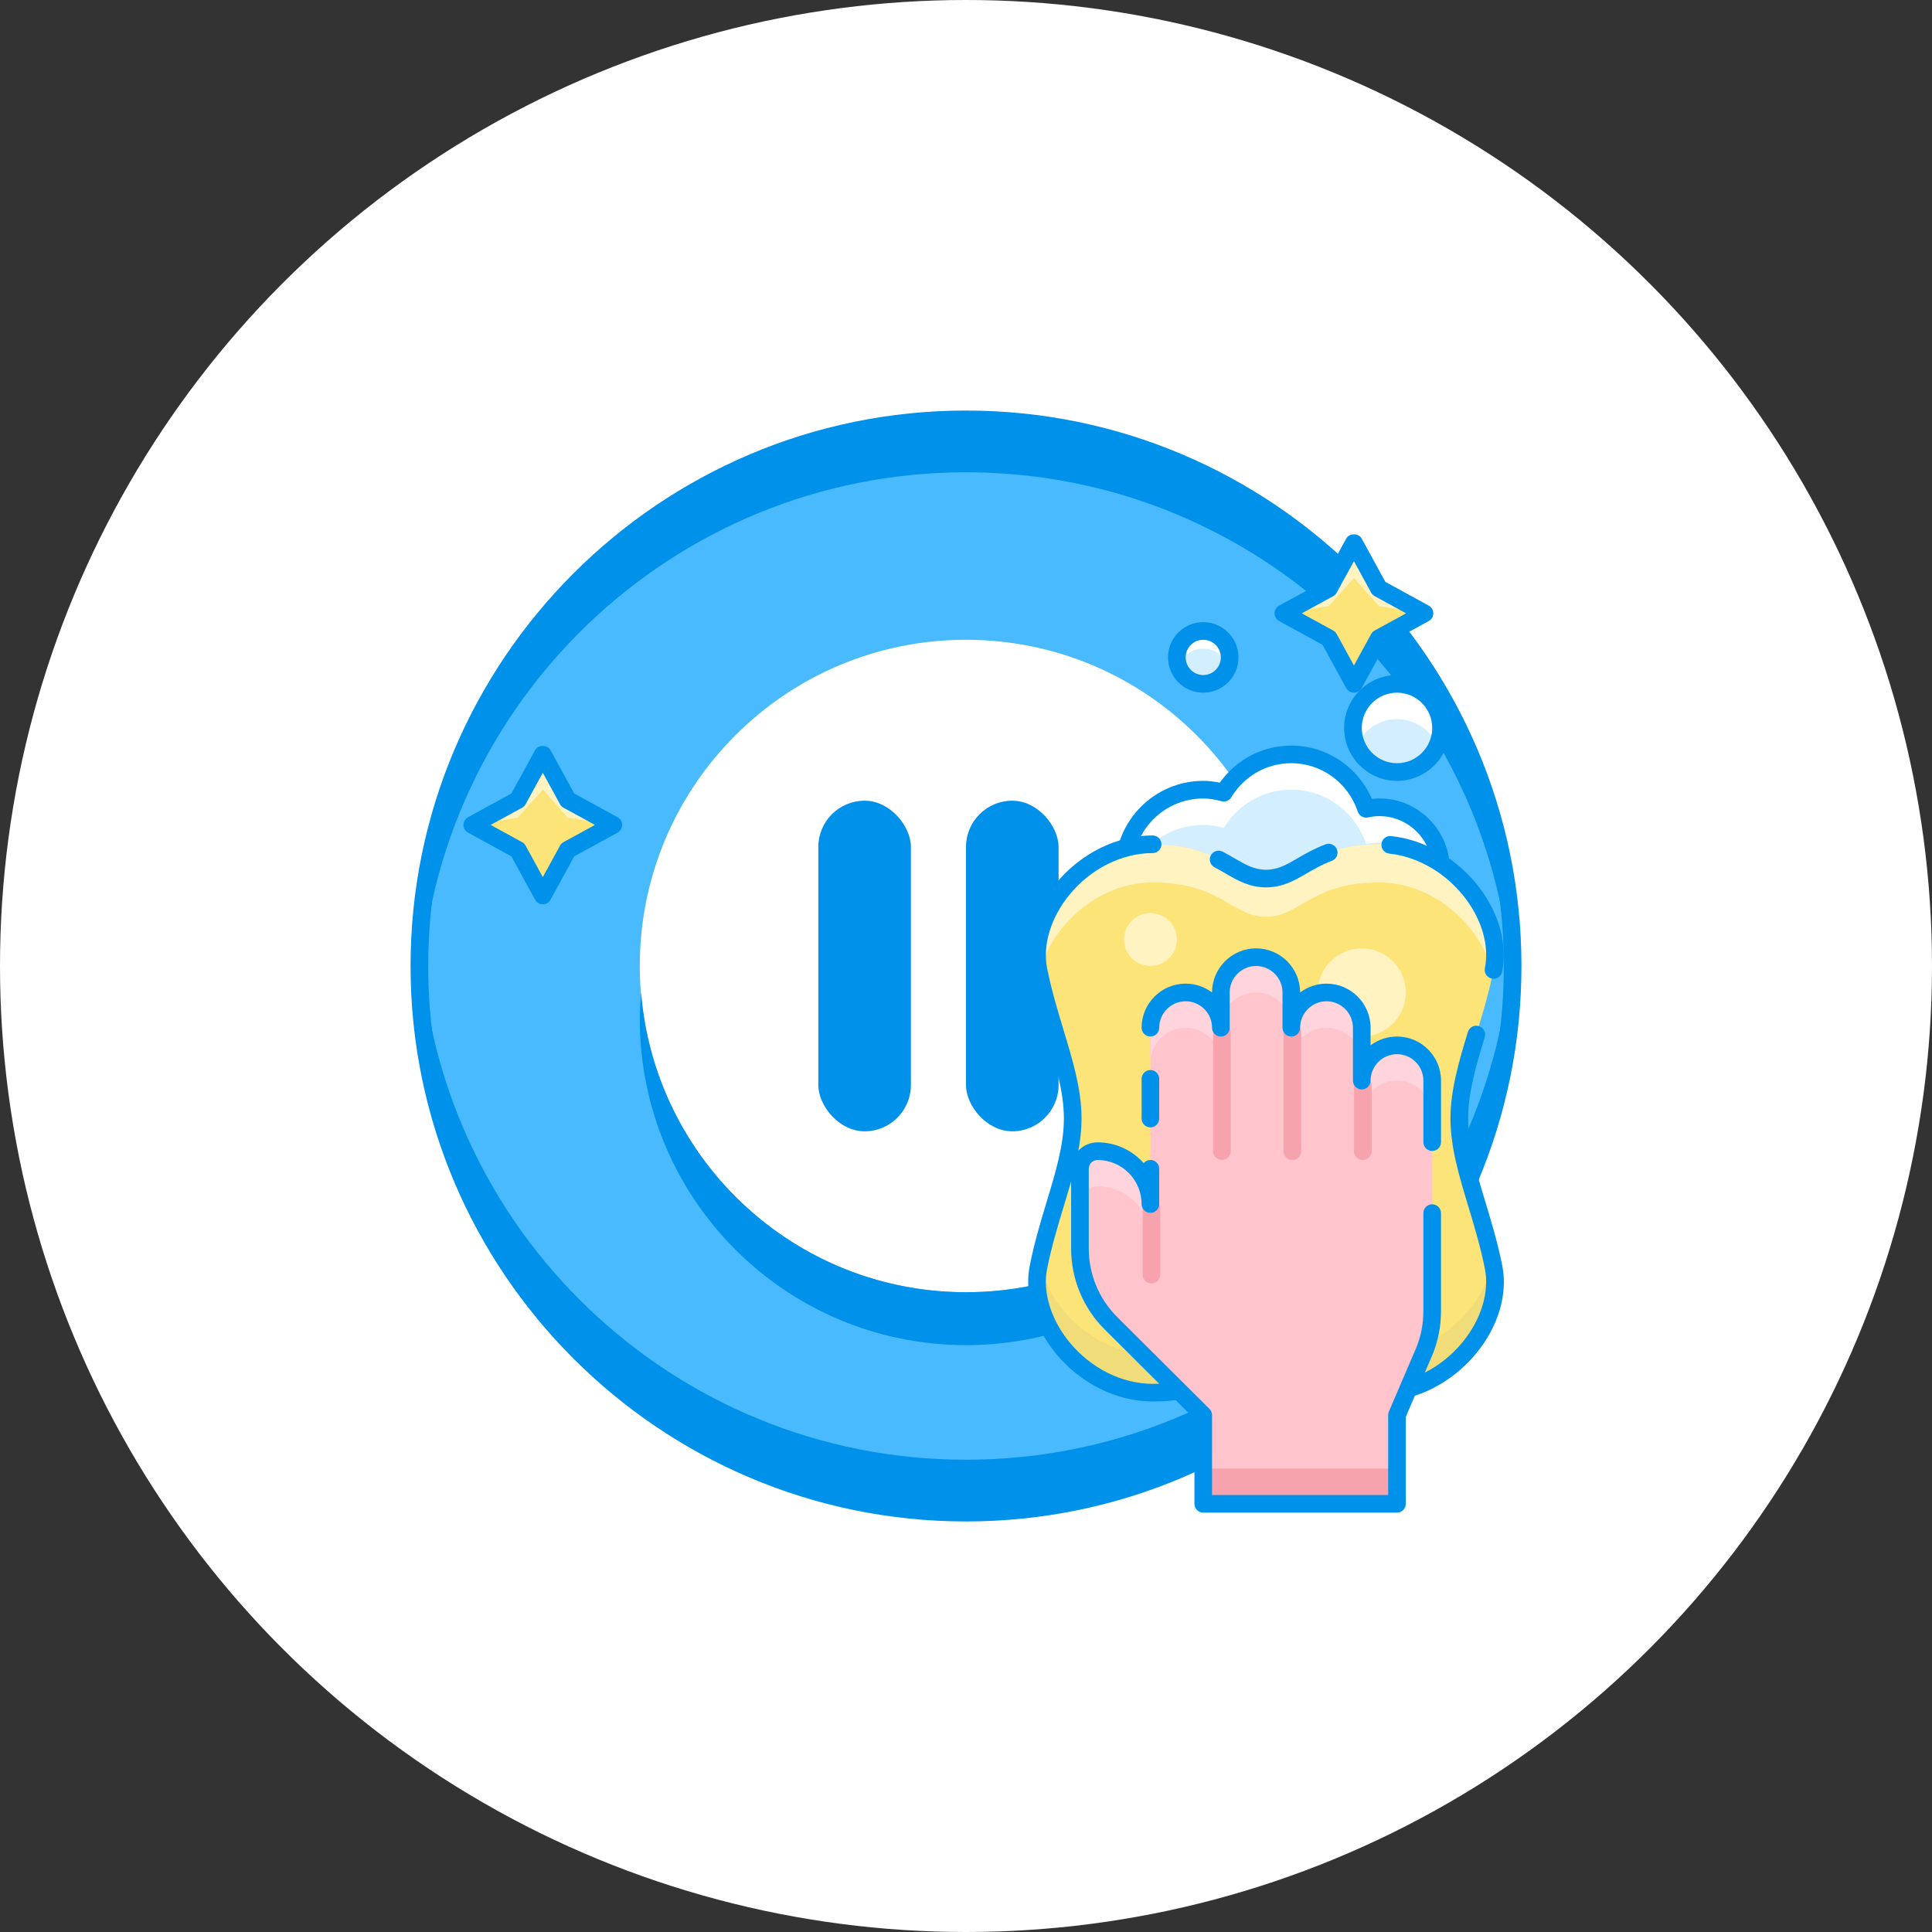
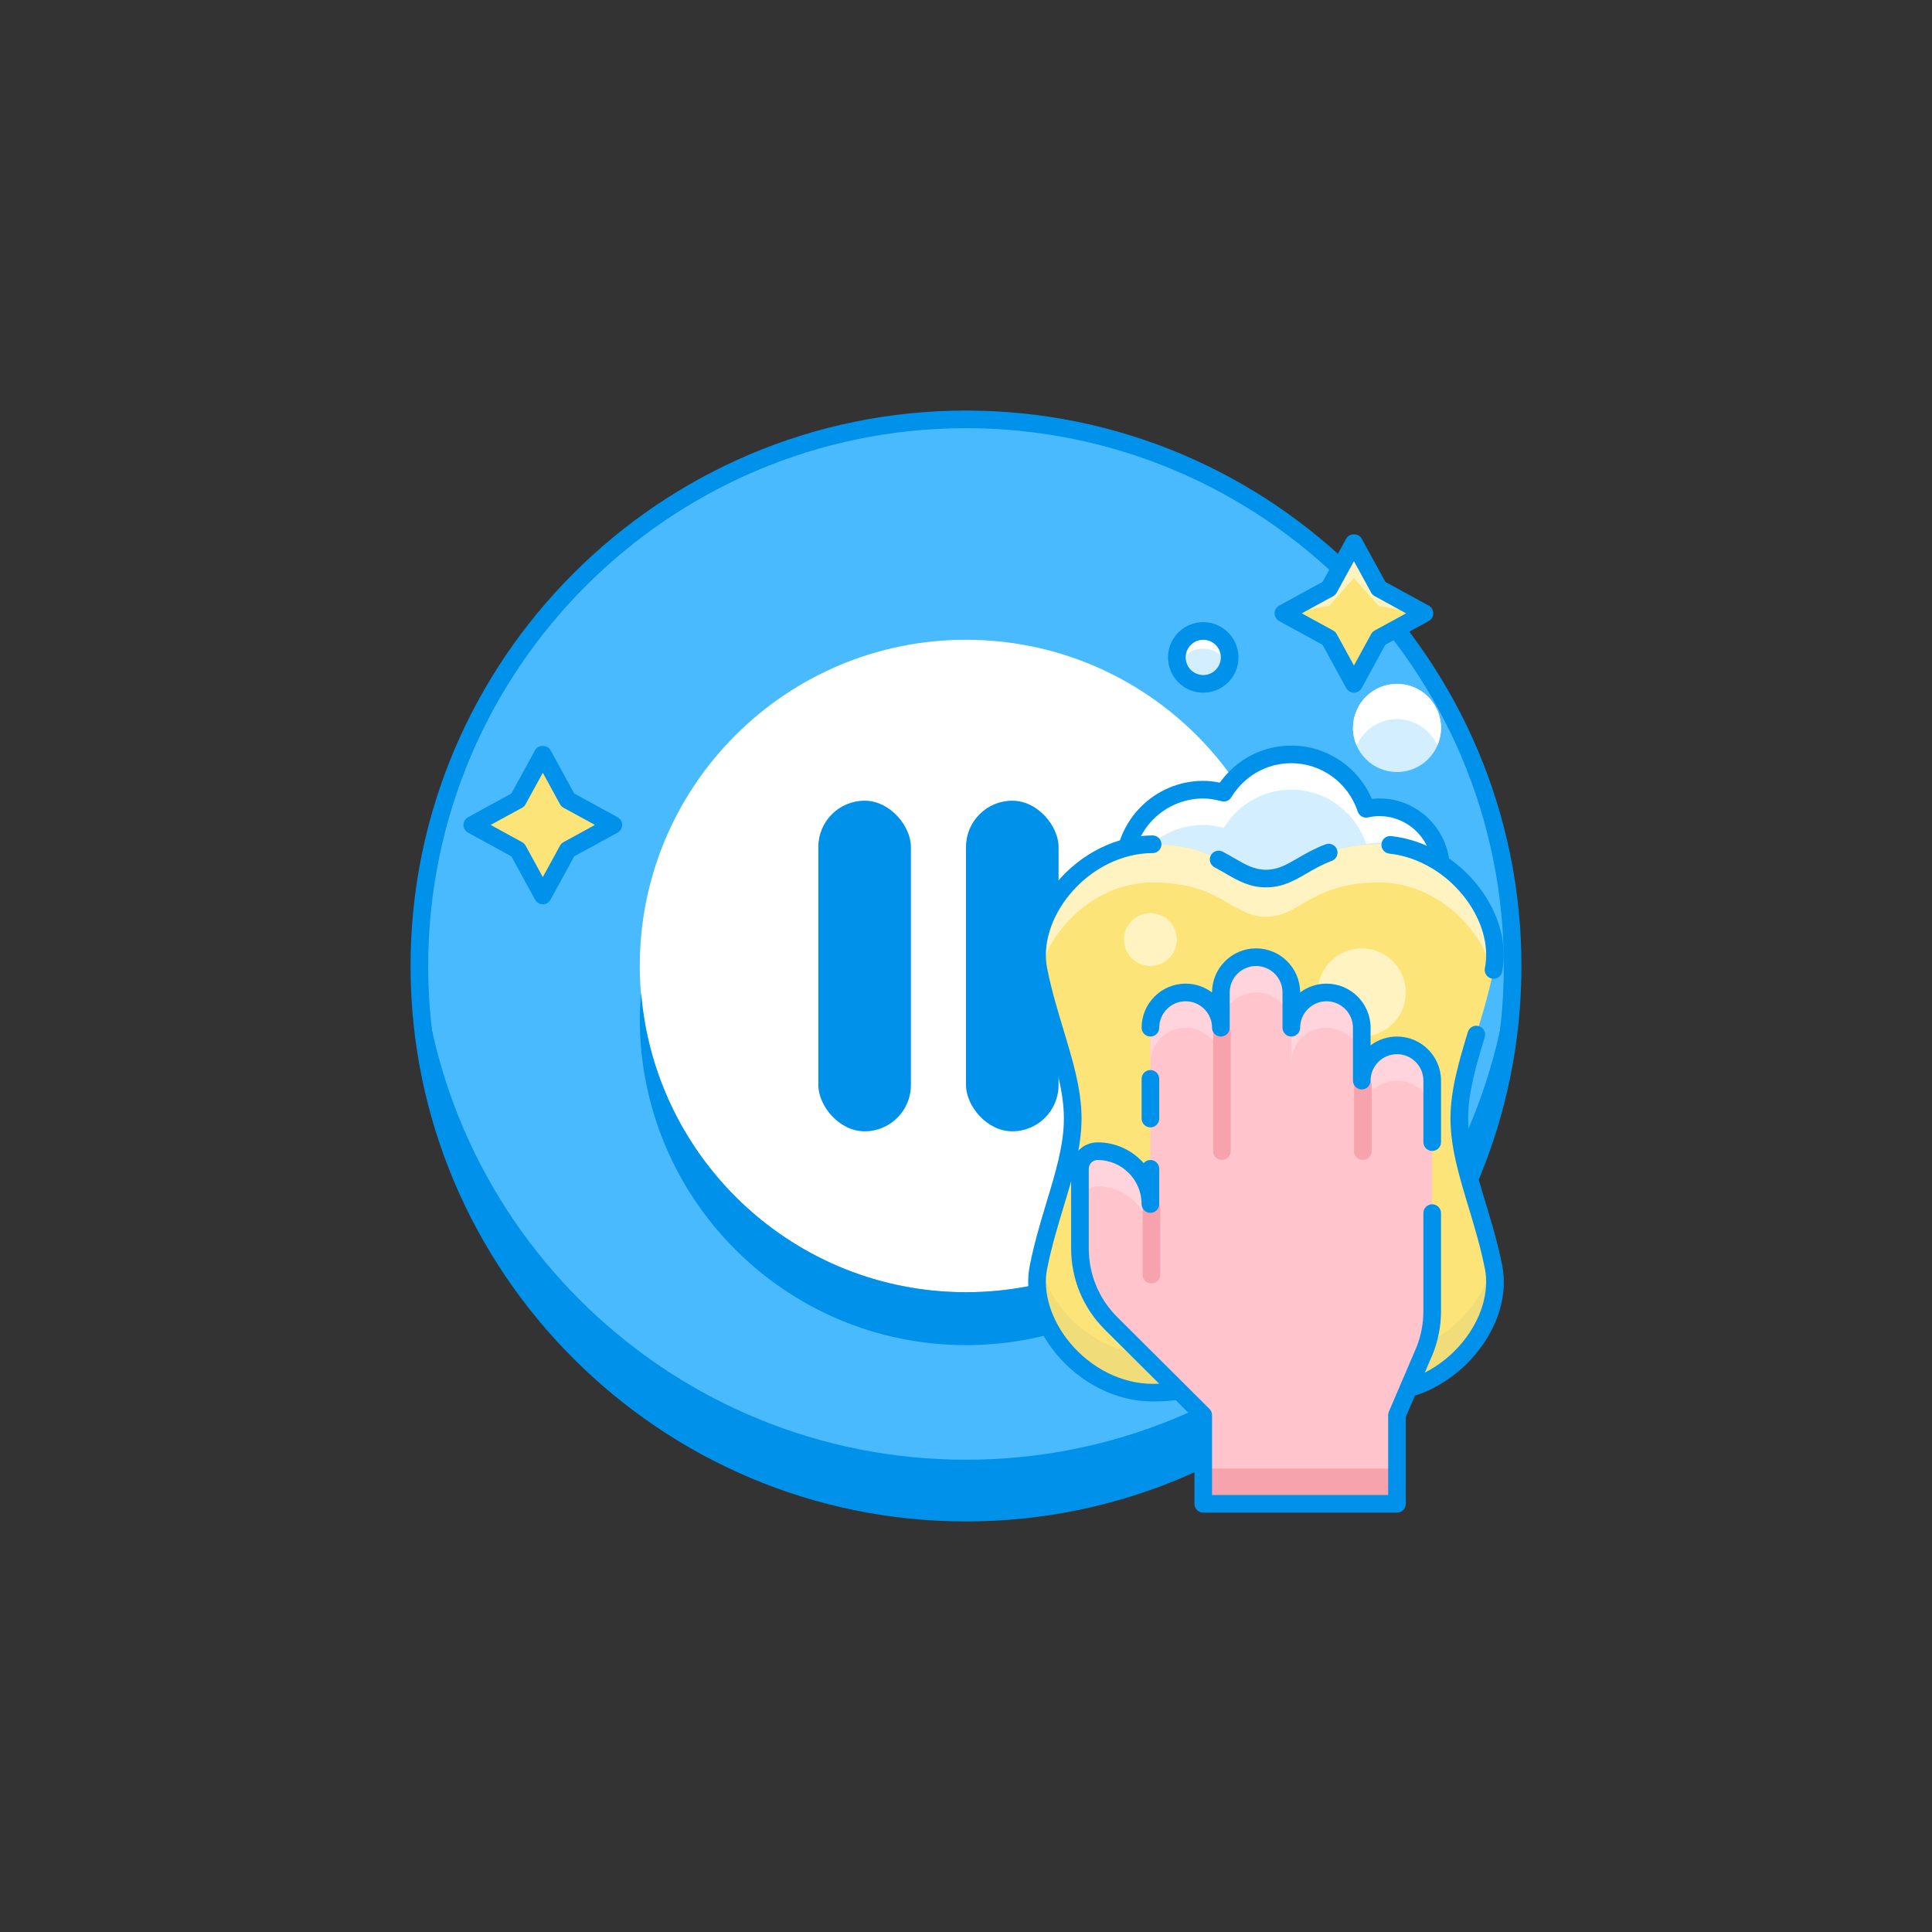
<svg xmlns="http://www.w3.org/2000/svg" width="94" height="94" viewBox="0 0 94 94" fill="none">
  <rect x="0" y="0" width="94" height="94" fill="#333333" stroke="none" />
-   <circle cx="47" cy="47" r="47" fill="white" />
  <circle cx="47" cy="47" r="16.086" fill="white" />
  <rect x="39.815" y="38.957" width="4.504" height="16.086" rx="2.252" fill="#0091EA" />
  <rect x="47" y="38.957" width="4.504" height="16.086" rx="2.252" fill="#0091EA" />
  <path d="M47 20.404C32.312 20.404 20.404 32.312 20.404 47C20.404 61.689 32.312 73.596 47 73.596C61.689 73.596 73.596 61.689 73.596 47C73.596 32.312 61.689 20.404 47 20.404ZM47 62.872C38.235 62.872 31.128 55.766 31.128 47C31.128 38.235 38.235 31.128 47 31.128C55.766 31.128 62.872 38.235 62.872 47C62.872 55.766 55.766 62.872 47 62.872Z" fill="#4ABAFF" />
  <path d="M47 71.022C32.743 71.022 21.108 59.803 20.437 45.713C20.416 46.139 20.404 46.568 20.404 47C20.404 61.689 32.312 73.596 47 73.596C61.689 73.596 73.596 61.689 73.596 47C73.596 46.568 73.584 46.139 73.564 45.713C72.892 59.803 61.258 71.022 47 71.022Z" fill="#0091EA" />
  <path d="M47 65.446C55.766 65.446 62.872 58.339 62.872 49.574C62.872 49.14 62.841 48.713 62.807 48.287C62.15 56.45 55.332 62.872 47 62.872C38.669 62.872 31.85 56.45 31.194 48.287C31.159 48.713 31.128 49.14 31.128 49.574C31.128 58.339 38.235 65.446 47 65.446Z" fill="#0091EA" />
-   <path d="M47 22.978C61.258 22.978 72.892 34.197 73.564 48.287C73.584 47.861 73.596 47.432 73.596 47C73.596 32.312 61.689 20.404 47 20.404C32.312 20.404 20.404 32.312 20.404 47C20.404 47.432 20.416 47.861 20.437 48.287C21.108 34.197 32.743 22.978 47 22.978Z" fill="#0091EA" />
  <path d="M47 74.025C32.099 74.025 19.975 61.902 19.975 47C19.975 32.099 32.099 19.975 47 19.975C61.902 19.975 74.025 32.099 74.025 47C74.025 61.902 61.902 74.025 47 74.025ZM47 20.833C32.571 20.833 20.833 32.571 20.833 47C20.833 61.429 32.571 73.167 47 73.167C61.428 73.167 73.167 61.429 73.167 47C73.167 32.571 61.428 20.833 47 20.833Z" fill="#0091EA" />
  <path d="M65.874 26.409L67.087 28.628L69.306 29.841L67.087 31.054L65.874 33.273L64.661 31.054L62.442 29.841L64.661 28.628L65.874 26.409Z" fill="#FDE479" />
  <path d="M64.661 29.486L65.874 28.125L67.087 29.486L69.306 29.841L67.087 28.628L65.874 26.409L64.661 28.628L62.442 29.841L64.661 29.486Z" fill="#FFF3C1" />
  <path d="M26.41 36.705L27.623 38.924L29.841 40.137L27.623 41.35L26.41 43.569L25.197 41.35L22.978 40.137L25.197 38.924L26.41 36.705Z" fill="#FDE479" />
-   <path d="M25.197 39.782L26.41 38.421L27.623 39.782L29.841 40.137L27.623 38.924L26.41 36.705L25.197 38.924L22.978 40.137L25.197 39.782Z" fill="#FFF3C1" />
  <path d="M65.875 33.702C65.718 33.702 65.574 33.616 65.499 33.479L64.346 31.371L62.237 30.218C62.1 30.143 62.014 29.998 62.014 29.841C62.014 29.684 62.1 29.54 62.237 29.466L64.346 28.312L65.499 26.205C65.65 25.929 66.101 25.929 66.251 26.205L67.405 28.312L69.514 29.466C69.65 29.54 69.736 29.684 69.736 29.841C69.736 29.998 69.65 30.143 69.513 30.217L67.404 31.37L66.251 33.478C66.176 33.616 66.032 33.702 65.875 33.702V33.702ZM63.337 29.841L64.868 30.679C64.94 30.718 64.998 30.777 65.037 30.849L65.875 32.379L66.712 30.848C66.752 30.776 66.81 30.717 66.882 30.678L68.413 29.841L66.882 29.004C66.81 28.965 66.752 28.905 66.712 28.834L65.875 27.304L65.037 28.834C64.998 28.906 64.94 28.965 64.868 29.005L63.337 29.841Z" fill="#0091EA" />
  <path d="M26.41 43.997C26.252 43.997 26.108 43.911 26.034 43.774L24.881 41.666L22.772 40.512C22.635 40.438 22.549 40.293 22.549 40.136C22.549 39.979 22.635 39.835 22.772 39.761L24.88 38.607L26.033 36.5C26.183 36.224 26.635 36.224 26.785 36.5L27.939 38.607L30.046 39.761C30.184 39.835 30.27 39.979 30.27 40.136C30.27 40.293 30.184 40.438 30.047 40.512L27.939 41.665L26.785 43.774C26.711 43.911 26.567 43.997 26.41 43.997ZM23.872 40.136L25.402 40.974C25.474 41.013 25.534 41.072 25.573 41.144L26.41 42.674L27.247 41.143C27.286 41.071 27.345 41.012 27.418 40.973L28.947 40.136L27.417 39.299C27.345 39.26 27.285 39.2 27.246 39.128L26.41 37.599L25.572 39.129C25.533 39.201 25.474 39.26 25.402 39.3L23.872 40.136Z" fill="#0091EA" />
  <path d="M67.112 39.279C66.892 39.279 66.677 39.306 66.471 39.352C65.96 37.818 64.531 36.705 62.828 36.705C61.431 36.705 60.219 37.456 59.543 38.568C59.222 38.482 58.891 38.421 58.543 38.421C56.412 38.421 54.686 40.15 54.686 42.282C54.686 44.413 56.412 46.142 58.543 46.142C59.939 46.142 61.152 45.392 61.828 44.279C62.149 44.366 62.48 44.426 62.828 44.426C63.482 44.426 64.087 44.249 64.626 43.962C65.166 44.76 66.078 45.284 67.112 45.284C68.769 45.284 70.112 43.94 70.112 42.282C70.112 40.623 68.769 39.279 67.112 39.279V39.279Z" fill="#D2EEFF" />
  <path d="M58.543 40.137C58.891 40.137 59.221 40.198 59.542 40.284C60.219 39.172 61.431 38.421 62.828 38.421C64.531 38.421 65.96 39.534 66.471 41.068C66.677 41.022 66.892 40.995 67.112 40.995C68.469 40.995 69.602 41.903 69.973 43.14C70.054 42.866 70.112 42.582 70.112 42.282C70.112 40.623 68.769 39.279 67.112 39.279C66.892 39.279 66.677 39.306 66.471 39.352C65.96 37.818 64.531 36.705 62.828 36.705C61.431 36.705 60.219 37.456 59.543 38.568C59.222 38.482 58.891 38.421 58.543 38.421C56.412 38.421 54.686 40.15 54.686 42.282C54.686 42.578 54.726 42.862 54.789 43.14C55.18 41.422 56.708 40.137 58.543 40.137Z" fill="white" />
  <path d="M58.543 46.571C56.18 46.571 54.257 44.647 54.257 42.281C54.257 39.916 56.18 37.992 58.543 37.992C58.801 37.992 59.063 38.02 59.349 38.081C60.156 36.945 61.434 36.276 62.828 36.276C64.541 36.276 66.073 37.305 66.746 38.87C68.783 38.642 70.541 40.267 70.541 42.281C70.541 44.174 69.003 45.713 67.112 45.713C66.097 45.713 65.145 45.266 64.497 44.5C63.71 44.843 62.939 44.96 62.02 44.767C61.215 45.902 59.937 46.571 58.543 46.571V46.571ZM58.543 38.85C56.653 38.85 55.115 40.389 55.115 42.281C55.115 44.174 56.653 45.713 58.543 45.713C59.74 45.713 60.831 45.094 61.461 44.056C61.559 43.893 61.755 43.814 61.939 43.864C62.277 43.955 62.559 43.997 62.828 43.997C63.37 43.997 63.908 43.857 64.424 43.583C64.619 43.481 64.858 43.54 64.981 43.721C65.461 44.431 66.257 44.855 67.112 44.855C68.529 44.855 69.682 43.7 69.682 42.281C69.682 40.863 68.529 39.708 67.112 39.708C66.934 39.708 66.754 39.728 66.561 39.77C66.343 39.819 66.131 39.695 66.061 39.486C65.593 38.078 64.292 37.133 62.826 37.133C61.629 37.133 60.539 37.753 59.908 38.791C59.81 38.954 59.614 39.032 59.43 38.982C59.094 38.892 58.812 38.85 58.543 38.85V38.85Z" fill="#0091EA" />
  <path d="M71.001 54.417C71.001 52.194 72.111 49.971 72.667 47.191C73.222 44.411 70.446 41.077 67.114 41.077C63.783 41.077 63.263 42.744 61.597 42.744C59.93 42.744 59.411 41.077 56.079 41.077C52.747 41.077 49.972 44.412 50.527 47.191C51.082 49.971 52.193 52.194 52.193 54.417C52.193 56.641 51.083 58.864 50.527 61.644C49.972 64.424 52.748 67.758 56.079 67.758C59.411 67.758 59.93 66.091 61.597 66.091C63.263 66.091 63.782 67.758 67.114 67.758C70.446 67.758 73.222 64.423 72.667 61.644C72.112 58.864 71.001 56.641 71.001 54.417V54.417Z" fill="#FDE479" />
  <path d="M72.625 61.46C72.104 63.747 69.79 65.9 67.114 65.9C63.783 65.9 63.263 64.233 61.597 64.233C59.93 64.233 59.411 65.9 56.079 65.9C53.403 65.9 51.089 63.748 50.569 61.46C50.556 61.522 50.54 61.582 50.527 61.644C49.972 64.424 52.748 67.759 56.079 67.759C59.41 67.759 59.93 66.091 61.597 66.091C63.263 66.091 63.782 67.759 67.114 67.759C70.446 67.759 73.222 64.423 72.667 61.644C72.654 61.582 72.638 61.522 72.625 61.46V61.46Z" fill="#F0DC78" />
  <path d="M50.569 47.376C51.09 45.088 53.403 42.935 56.079 42.935C59.411 42.935 59.93 44.603 61.597 44.603C63.263 44.603 63.782 42.935 67.114 42.935C69.791 42.935 72.105 45.087 72.625 47.376C72.637 47.313 72.654 47.254 72.667 47.191C73.222 44.411 70.446 41.077 67.114 41.077C63.783 41.077 63.263 42.744 61.597 42.744C59.93 42.744 59.411 41.077 56.079 41.077C52.747 41.077 49.972 44.412 50.527 47.191C50.54 47.254 50.556 47.313 50.569 47.376V47.376Z" fill="#FFF3C1" />
  <path d="M67.114 68.188C65.047 68.188 63.991 67.575 63.143 67.084C62.6 66.769 62.172 66.52 61.597 66.52C61.022 66.52 60.593 66.769 60.05 67.084C59.202 67.576 58.147 68.188 56.08 68.188C54.333 68.188 52.572 67.312 51.369 65.847C50.286 64.525 49.825 62.963 50.106 61.561C50.329 60.444 50.634 59.435 50.929 58.458C51.358 57.041 51.763 55.702 51.763 54.418C51.763 53.135 51.358 51.795 50.929 50.378C50.634 49.402 50.329 48.392 50.106 47.276C49.825 45.873 50.286 44.311 51.369 42.99C52.572 41.523 54.333 40.648 56.08 40.648C56.316 40.648 56.509 40.84 56.509 41.077C56.509 41.314 56.316 41.506 56.08 41.506C54.587 41.506 53.074 42.264 52.033 43.533C51.126 44.639 50.721 45.975 50.947 47.108C51.162 48.183 51.462 49.173 51.751 50.129C52.197 51.609 52.621 53.007 52.621 54.418C52.621 55.83 52.198 57.226 51.751 58.707C51.462 59.663 51.162 60.654 50.947 61.729C50.72 62.861 51.126 64.197 52.033 65.303C53.074 66.573 54.587 67.33 56.08 67.33C57.916 67.33 58.821 66.805 59.619 66.342C60.222 65.993 60.791 65.662 61.597 65.662C62.402 65.662 62.972 65.993 63.574 66.342C64.372 66.805 65.278 67.33 67.114 67.33C68.606 67.33 70.12 66.573 71.16 65.303C72.067 64.198 72.472 62.861 72.246 61.729C72.031 60.653 71.732 59.663 71.443 58.707C70.996 57.227 70.572 55.83 70.572 54.418C70.572 53.01 71.002 51.587 71.418 50.21C71.486 49.983 71.727 49.854 71.952 49.924C72.18 49.992 72.308 50.231 72.239 50.458C71.823 51.835 71.43 53.136 71.43 54.418C71.43 55.702 71.835 57.041 72.263 58.458C72.559 59.435 72.864 60.444 73.088 61.561C73.368 62.963 72.907 64.527 71.824 65.847C70.622 67.313 68.861 68.188 67.114 68.188V68.188Z" fill="#0091EA" />
  <path d="M61.598 43.174C60.793 43.174 60.224 42.844 59.622 42.495C59.455 42.398 59.281 42.297 59.091 42.197C58.882 42.087 58.8 41.828 58.911 41.618C59.021 41.407 59.281 41.33 59.49 41.438C59.69 41.544 59.875 41.651 60.053 41.754C60.595 42.068 61.023 42.317 61.598 42.317C62.173 42.317 62.601 42.068 63.144 41.753C63.521 41.534 63.949 41.285 64.497 41.08C64.716 40.998 64.966 41.109 65.049 41.331C65.134 41.553 65.021 41.8 64.799 41.883C64.319 42.064 63.94 42.282 63.575 42.495C62.972 42.843 62.403 43.174 61.598 43.174V43.174Z" fill="#0091EA" />
  <path d="M72.668 47.621C72.639 47.621 72.611 47.618 72.583 47.612C72.35 47.566 72.2 47.34 72.246 47.108C72.457 46.052 72.128 44.837 71.345 43.772C70.425 42.519 69.022 41.682 67.596 41.532C67.361 41.507 67.189 41.296 67.215 41.061C67.24 40.825 67.441 40.653 67.687 40.679C69.349 40.854 70.975 41.821 72.037 43.264C72.962 44.522 73.345 45.985 73.088 47.276C73.046 47.48 72.868 47.621 72.668 47.621V47.621Z" fill="#0091EA" />
  <path d="M68.398 48.287C68.398 47.102 67.439 46.142 66.256 46.142C65.073 46.142 64.113 47.102 64.113 48.287C64.113 49.472 65.073 50.432 66.256 50.432C67.439 50.432 68.398 49.472 68.398 48.287Z" fill="#FFF3C1" />
  <path d="M57.258 45.713C57.258 46.423 56.682 46.999 55.972 46.999C55.262 46.999 54.686 46.423 54.686 45.713C54.686 45.003 55.262 44.427 55.972 44.427C56.682 44.427 57.258 45.003 57.258 45.713Z" fill="#FFF3C1" />
  <path d="M70.112 35.418C70.112 34.233 69.153 33.273 67.97 33.273C66.787 33.273 65.828 34.233 65.828 35.418C65.828 36.602 66.787 37.563 67.97 37.563C69.153 37.563 70.112 36.602 70.112 35.418Z" fill="#D2EEFF" />
  <path d="M67.97 34.989C68.848 34.989 69.601 35.519 69.931 36.276C70.046 36.012 70.112 35.723 70.112 35.418C70.112 34.233 69.153 33.273 67.97 33.273C66.787 33.273 65.828 34.233 65.828 35.418C65.828 35.723 65.894 36.012 66.009 36.276C66.339 35.519 67.092 34.989 67.97 34.989Z" fill="white" />
  <path d="M59.828 31.986C59.828 32.696 59.252 33.272 58.542 33.272C57.832 33.272 57.256 32.696 57.256 31.986C57.256 31.276 57.832 30.7 58.542 30.7C59.252 30.7 59.828 31.276 59.828 31.986Z" fill="#D2EEFF" />
  <path d="M58.543 31.557C59.101 31.557 59.572 31.917 59.75 32.415C59.798 32.28 59.829 32.137 59.829 31.986C59.829 31.276 59.253 30.699 58.544 30.699C57.833 30.699 57.258 31.276 57.258 31.986C57.258 32.137 57.289 32.28 57.337 32.415C57.513 31.917 57.984 31.557 58.543 31.557Z" fill="white" />
  <path d="M58.543 33.702C57.597 33.702 56.829 32.932 56.829 31.986C56.829 31.04 57.597 30.27 58.543 30.27C59.488 30.27 60.257 31.04 60.257 31.986C60.257 32.932 59.488 33.702 58.543 33.702ZM58.543 31.128C58.07 31.128 57.687 31.513 57.687 31.986C57.687 32.458 58.07 32.844 58.543 32.844C59.015 32.844 59.399 32.458 59.399 31.986C59.399 31.513 59.015 31.128 58.543 31.128Z" fill="#0091EA" />
  <path d="M67.969 50.861C67.023 50.861 66.255 51.628 66.255 52.576V50.002C66.255 49.054 65.488 48.287 64.541 48.287C63.594 48.287 62.827 49.054 62.827 50.002V48.287C62.827 47.339 62.06 46.571 61.113 46.571C60.167 46.571 59.399 47.339 59.399 48.287V50.002C59.399 49.054 58.632 48.287 57.685 48.287C56.738 48.287 55.97 49.054 55.97 50.002V58.582C55.97 57.16 54.819 56.008 53.399 56.008C52.926 56.008 52.542 56.393 52.542 56.866V60.74C52.542 62.105 53.083 63.414 54.048 64.38L55.969 66.304L58.541 68.853V73.167H67.968V68.852L69.314 65.711C69.557 65.102 69.682 64.454 69.682 63.799V52.576C69.683 51.628 68.916 50.861 67.969 50.861V50.861Z" fill="#FFC4CC" />
  <path d="M58.543 71.451H67.97V73.167H58.543V71.451Z" fill="#F7A3AD" />
  <path d="M61.114 48.287C62.06 48.287 62.828 49.054 62.828 50.002V48.287C62.828 47.339 62.061 46.571 61.114 46.571C60.168 46.571 59.4 47.339 59.4 48.287V50.002C59.4 49.054 60.168 48.287 61.114 48.287Z" fill="#FFD4DC" />
  <path d="M67.97 50.861C67.023 50.861 66.255 51.629 66.255 52.577V54.293C66.255 53.345 67.022 52.577 67.97 52.577C68.916 52.577 69.684 53.345 69.684 54.293V52.577C69.684 51.629 68.916 50.861 67.97 50.861Z" fill="#FFD4DC" />
  <path d="M64.542 50.003C65.488 50.003 66.256 50.771 66.256 51.719V50.003C66.256 49.055 65.489 48.287 64.542 48.287C63.595 48.287 62.828 49.055 62.828 50.003V51.719C62.828 50.771 63.595 50.003 64.542 50.003V50.003Z" fill="#FFD4DC" />
  <path d="M57.685 50.003C58.632 50.003 59.4 50.771 59.4 51.719V50.003C59.4 49.055 58.633 48.287 57.685 48.287C56.739 48.287 55.971 49.055 55.971 50.003V51.719C55.972 50.771 56.739 50.003 57.685 50.003Z" fill="#FFD4DC" />
  <path d="M53.401 57.724C54.821 57.724 55.972 58.876 55.972 60.298V58.582C55.972 57.16 54.821 56.008 53.401 56.008C52.928 56.008 52.544 56.393 52.544 56.866V58.582C52.544 58.109 52.928 57.724 53.401 57.724Z" fill="#FFD4DC" />
  <path d="M59.452 56.437C59.215 56.437 59.023 56.245 59.023 56.008V50.233C59.023 49.996 59.215 49.804 59.452 49.804C59.689 49.804 59.881 49.996 59.881 50.233V56.008C59.881 56.245 59.689 56.437 59.452 56.437Z" fill="#F7A3AD" />
  <path d="M56.024 62.443C55.788 62.443 55.595 62.251 55.595 62.014V58.812C55.595 58.576 55.788 58.383 56.024 58.383C56.261 58.383 56.453 58.576 56.453 58.812V62.014C56.453 62.251 56.261 62.443 56.024 62.443Z" fill="#F7A3AD" />
-   <path d="M62.88 56.437C62.643 56.437 62.451 56.245 62.451 56.008V50.233C62.451 49.996 62.643 49.804 62.88 49.804C63.117 49.804 63.309 49.996 63.309 50.233V56.008C63.309 56.245 63.117 56.437 62.88 56.437Z" fill="#F7A3AD" />
  <path d="M66.307 56.437C66.071 56.437 65.878 56.245 65.878 56.008V52.806C65.878 52.57 66.071 52.377 66.307 52.377C66.544 52.377 66.736 52.57 66.736 52.806V56.008C66.736 56.245 66.544 56.437 66.307 56.437Z" fill="#F7A3AD" />
  <path d="M69.683 55.998C69.446 55.998 69.254 55.806 69.254 55.569V52.577C69.254 51.867 68.678 51.29 67.97 51.29C67.261 51.29 66.684 51.867 66.684 52.577C66.684 52.813 66.493 53.006 66.255 53.006C66.019 53.006 65.826 52.813 65.826 52.577V50.003C65.826 49.293 65.25 48.716 64.541 48.716C63.833 48.716 63.257 49.293 63.257 50.003C63.257 50.239 63.064 50.432 62.828 50.432C62.59 50.432 62.399 50.239 62.399 50.003V48.287C62.399 47.577 61.822 47 61.114 47C60.405 47 59.829 47.577 59.829 48.287V50.003C59.829 50.239 59.637 50.432 59.4 50.432C59.163 50.432 58.971 50.239 58.971 50.003C58.971 49.293 58.394 48.716 57.686 48.716C56.978 48.716 56.401 49.293 56.401 50.003C56.401 50.239 56.209 50.432 55.972 50.432C55.736 50.432 55.544 50.239 55.544 50.003C55.544 48.821 56.504 47.858 57.686 47.858C58.168 47.858 58.612 48.018 58.971 48.287C58.971 47.105 59.933 46.142 61.114 46.142C62.295 46.142 63.257 47.105 63.257 48.287C63.615 48.018 64.06 47.858 64.541 47.858C65.723 47.858 66.684 48.821 66.684 50.003V50.861C67.043 50.591 67.488 50.432 67.97 50.432C69.151 50.432 70.112 51.394 70.112 52.577V55.569C70.112 55.807 69.921 55.998 69.683 55.998V55.998Z" fill="#0091EA" />
  <path d="M67.969 73.596H58.543C58.306 73.596 58.114 73.404 58.114 73.167V69.031L53.746 64.683C52.694 63.629 52.115 62.229 52.115 60.74V56.867C52.115 56.157 52.692 55.58 53.401 55.58C54.292 55.58 55.094 55.971 55.644 56.59C55.722 56.497 55.841 56.438 55.972 56.438C56.209 56.438 56.401 56.63 56.401 56.867V58.582C56.401 58.819 56.209 59.011 55.972 59.011C55.735 59.011 55.543 58.819 55.543 58.582C55.543 57.4 54.582 56.438 53.401 56.438C53.165 56.438 52.973 56.63 52.973 56.867V60.74C52.973 62 53.463 63.186 54.353 64.076L58.844 68.548C58.925 68.629 58.971 68.739 58.971 68.853V72.738H67.54V68.853C67.54 68.794 67.552 68.737 67.574 68.684L68.92 65.541C69.14 64.99 69.253 64.401 69.253 63.798V59.023C69.253 58.785 69.445 58.594 69.682 58.594C69.919 58.594 70.111 58.785 70.111 59.023V63.798C70.111 64.51 69.977 65.207 69.714 65.869L68.397 68.94V73.167C68.398 73.404 68.207 73.596 67.969 73.596V73.596Z" fill="#0091EA" />
  <path d="M55.972 54.851C55.736 54.851 55.544 54.658 55.544 54.422V52.492C55.544 52.255 55.736 52.062 55.972 52.062C56.209 52.062 56.401 52.255 56.401 52.492V54.422C56.401 54.658 56.209 54.851 55.972 54.851Z" fill="#0091EA" />
-   <path d="M67.97 37.991C66.552 37.991 65.398 36.836 65.398 35.418C65.398 33.999 66.552 32.844 67.97 32.844C69.387 32.844 70.541 33.999 70.541 35.418C70.541 36.836 69.388 37.991 67.97 37.991ZM67.97 33.702C67.024 33.702 66.256 34.471 66.256 35.418C66.256 36.364 67.025 37.133 67.97 37.133C68.914 37.133 69.683 36.364 69.683 35.418C69.683 34.471 68.915 33.702 67.97 33.702Z" fill="#0091EA" />
</svg>